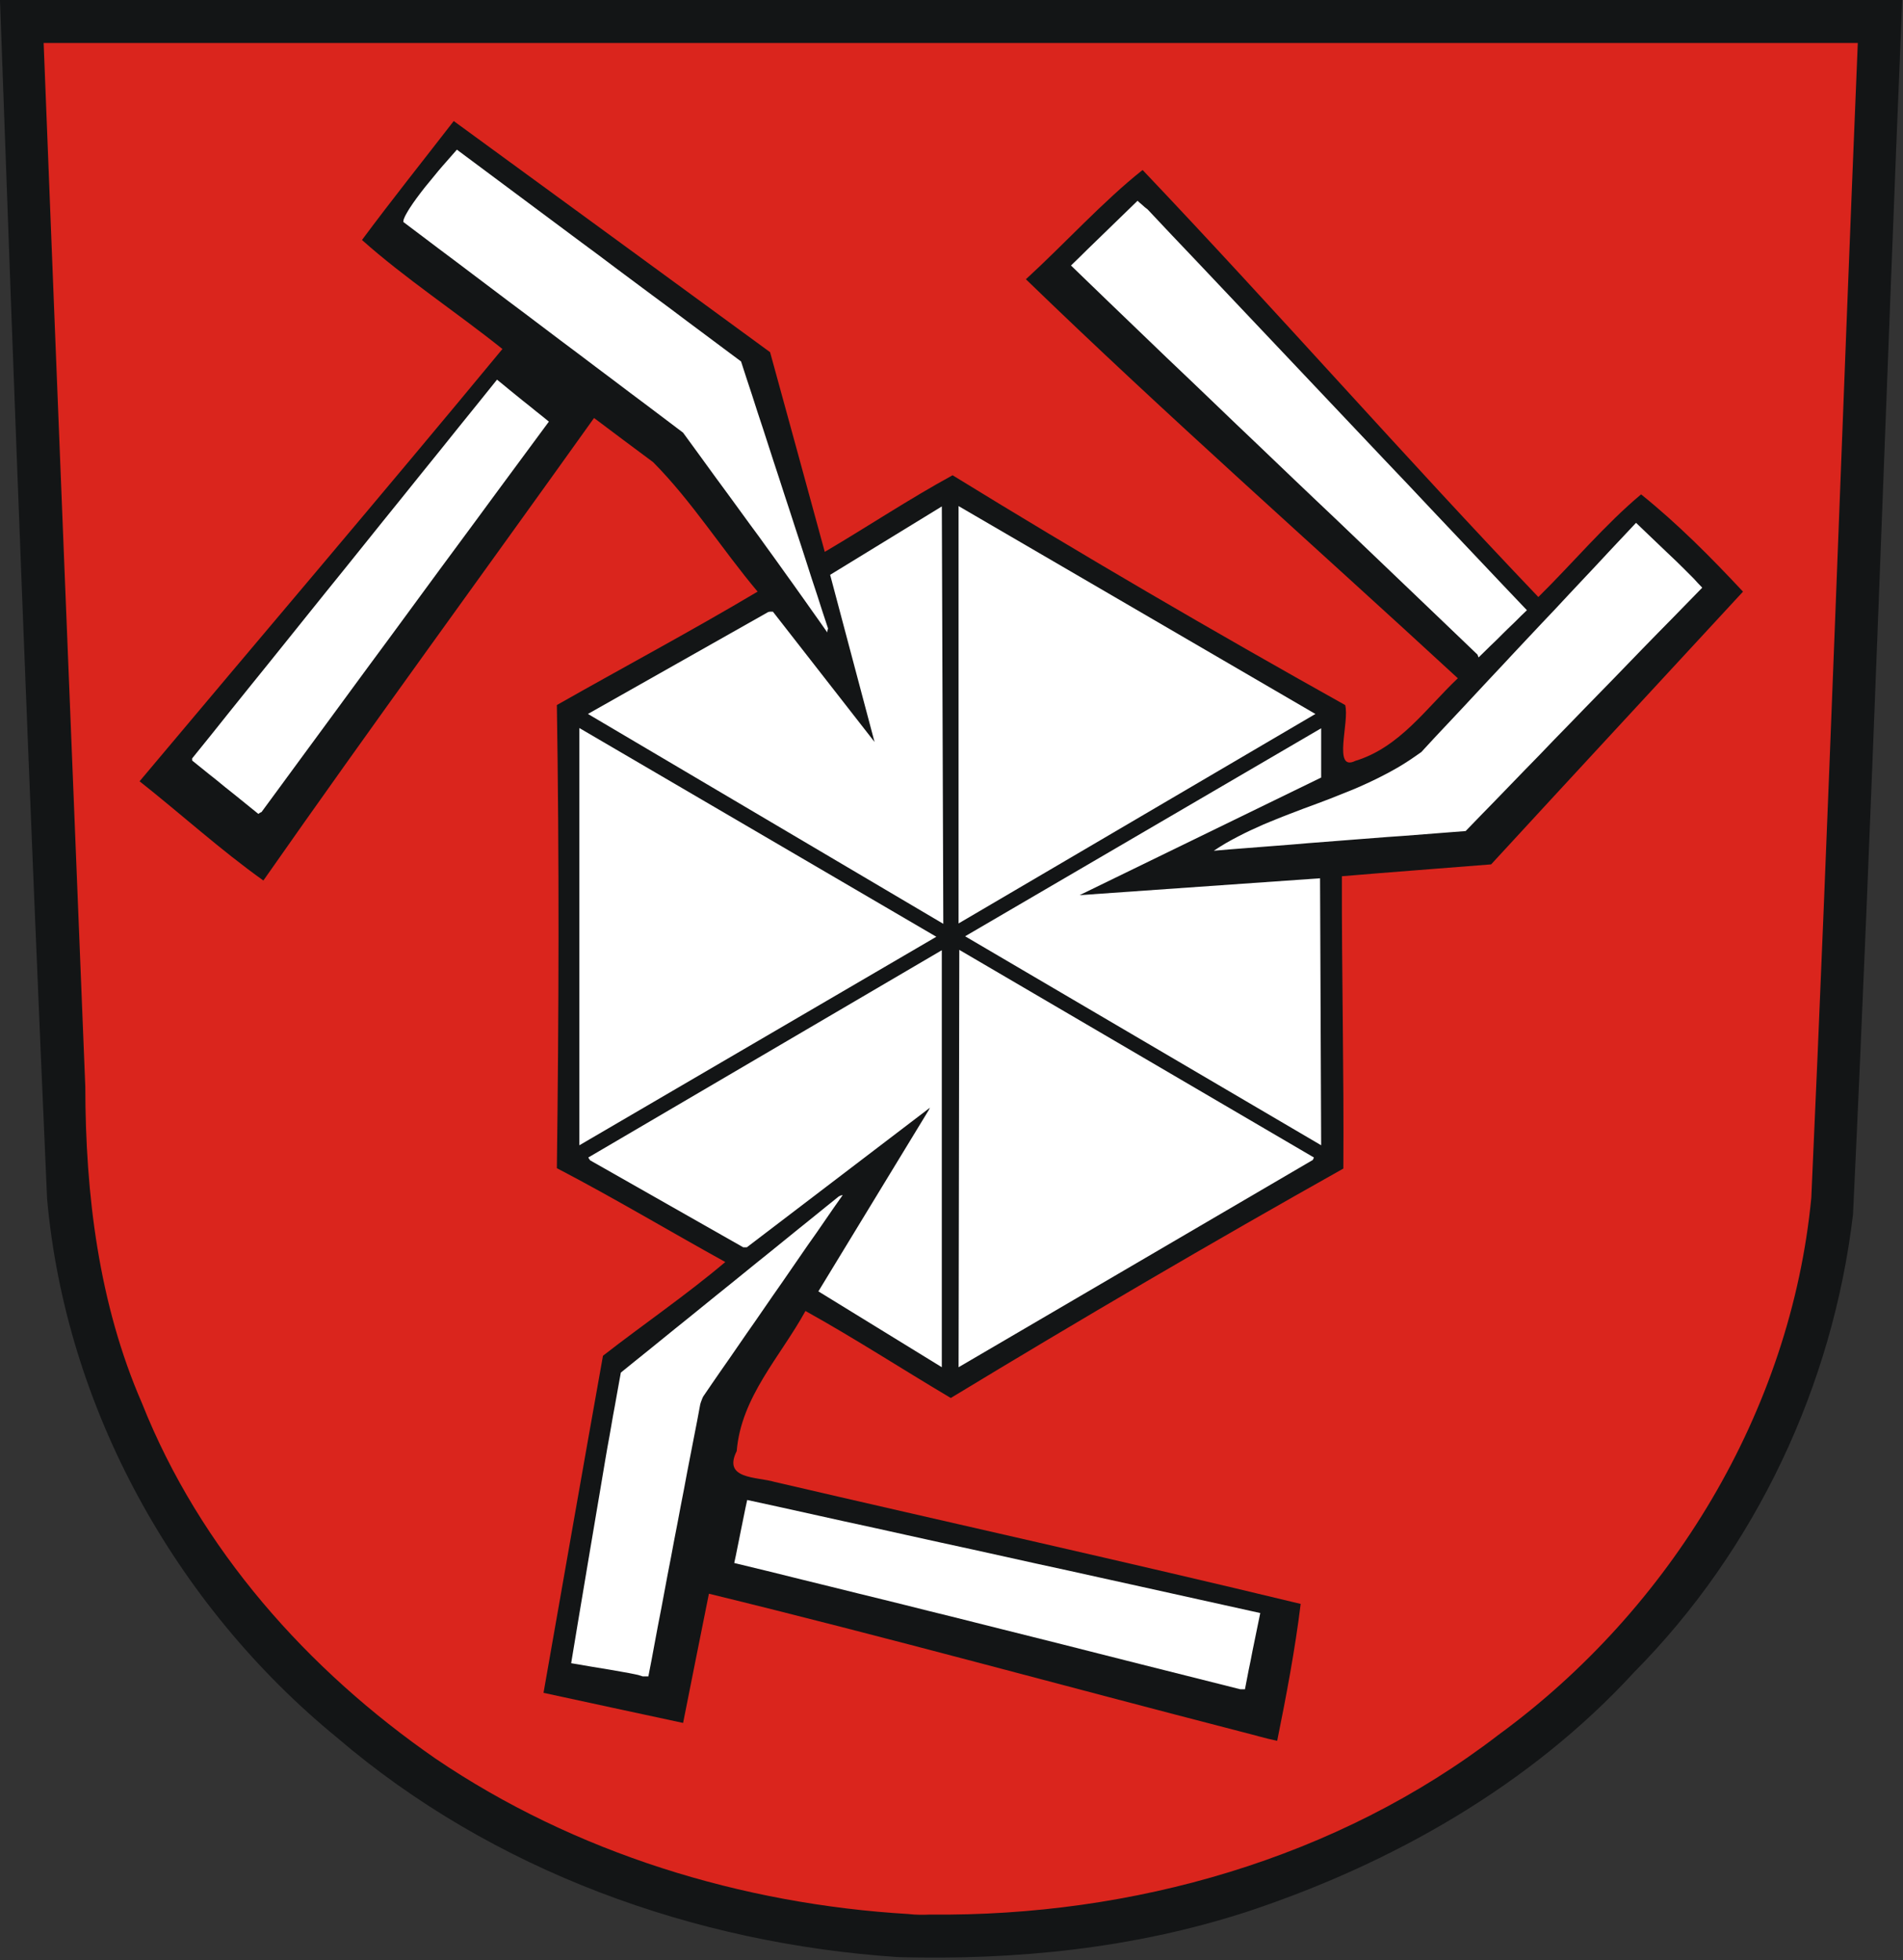
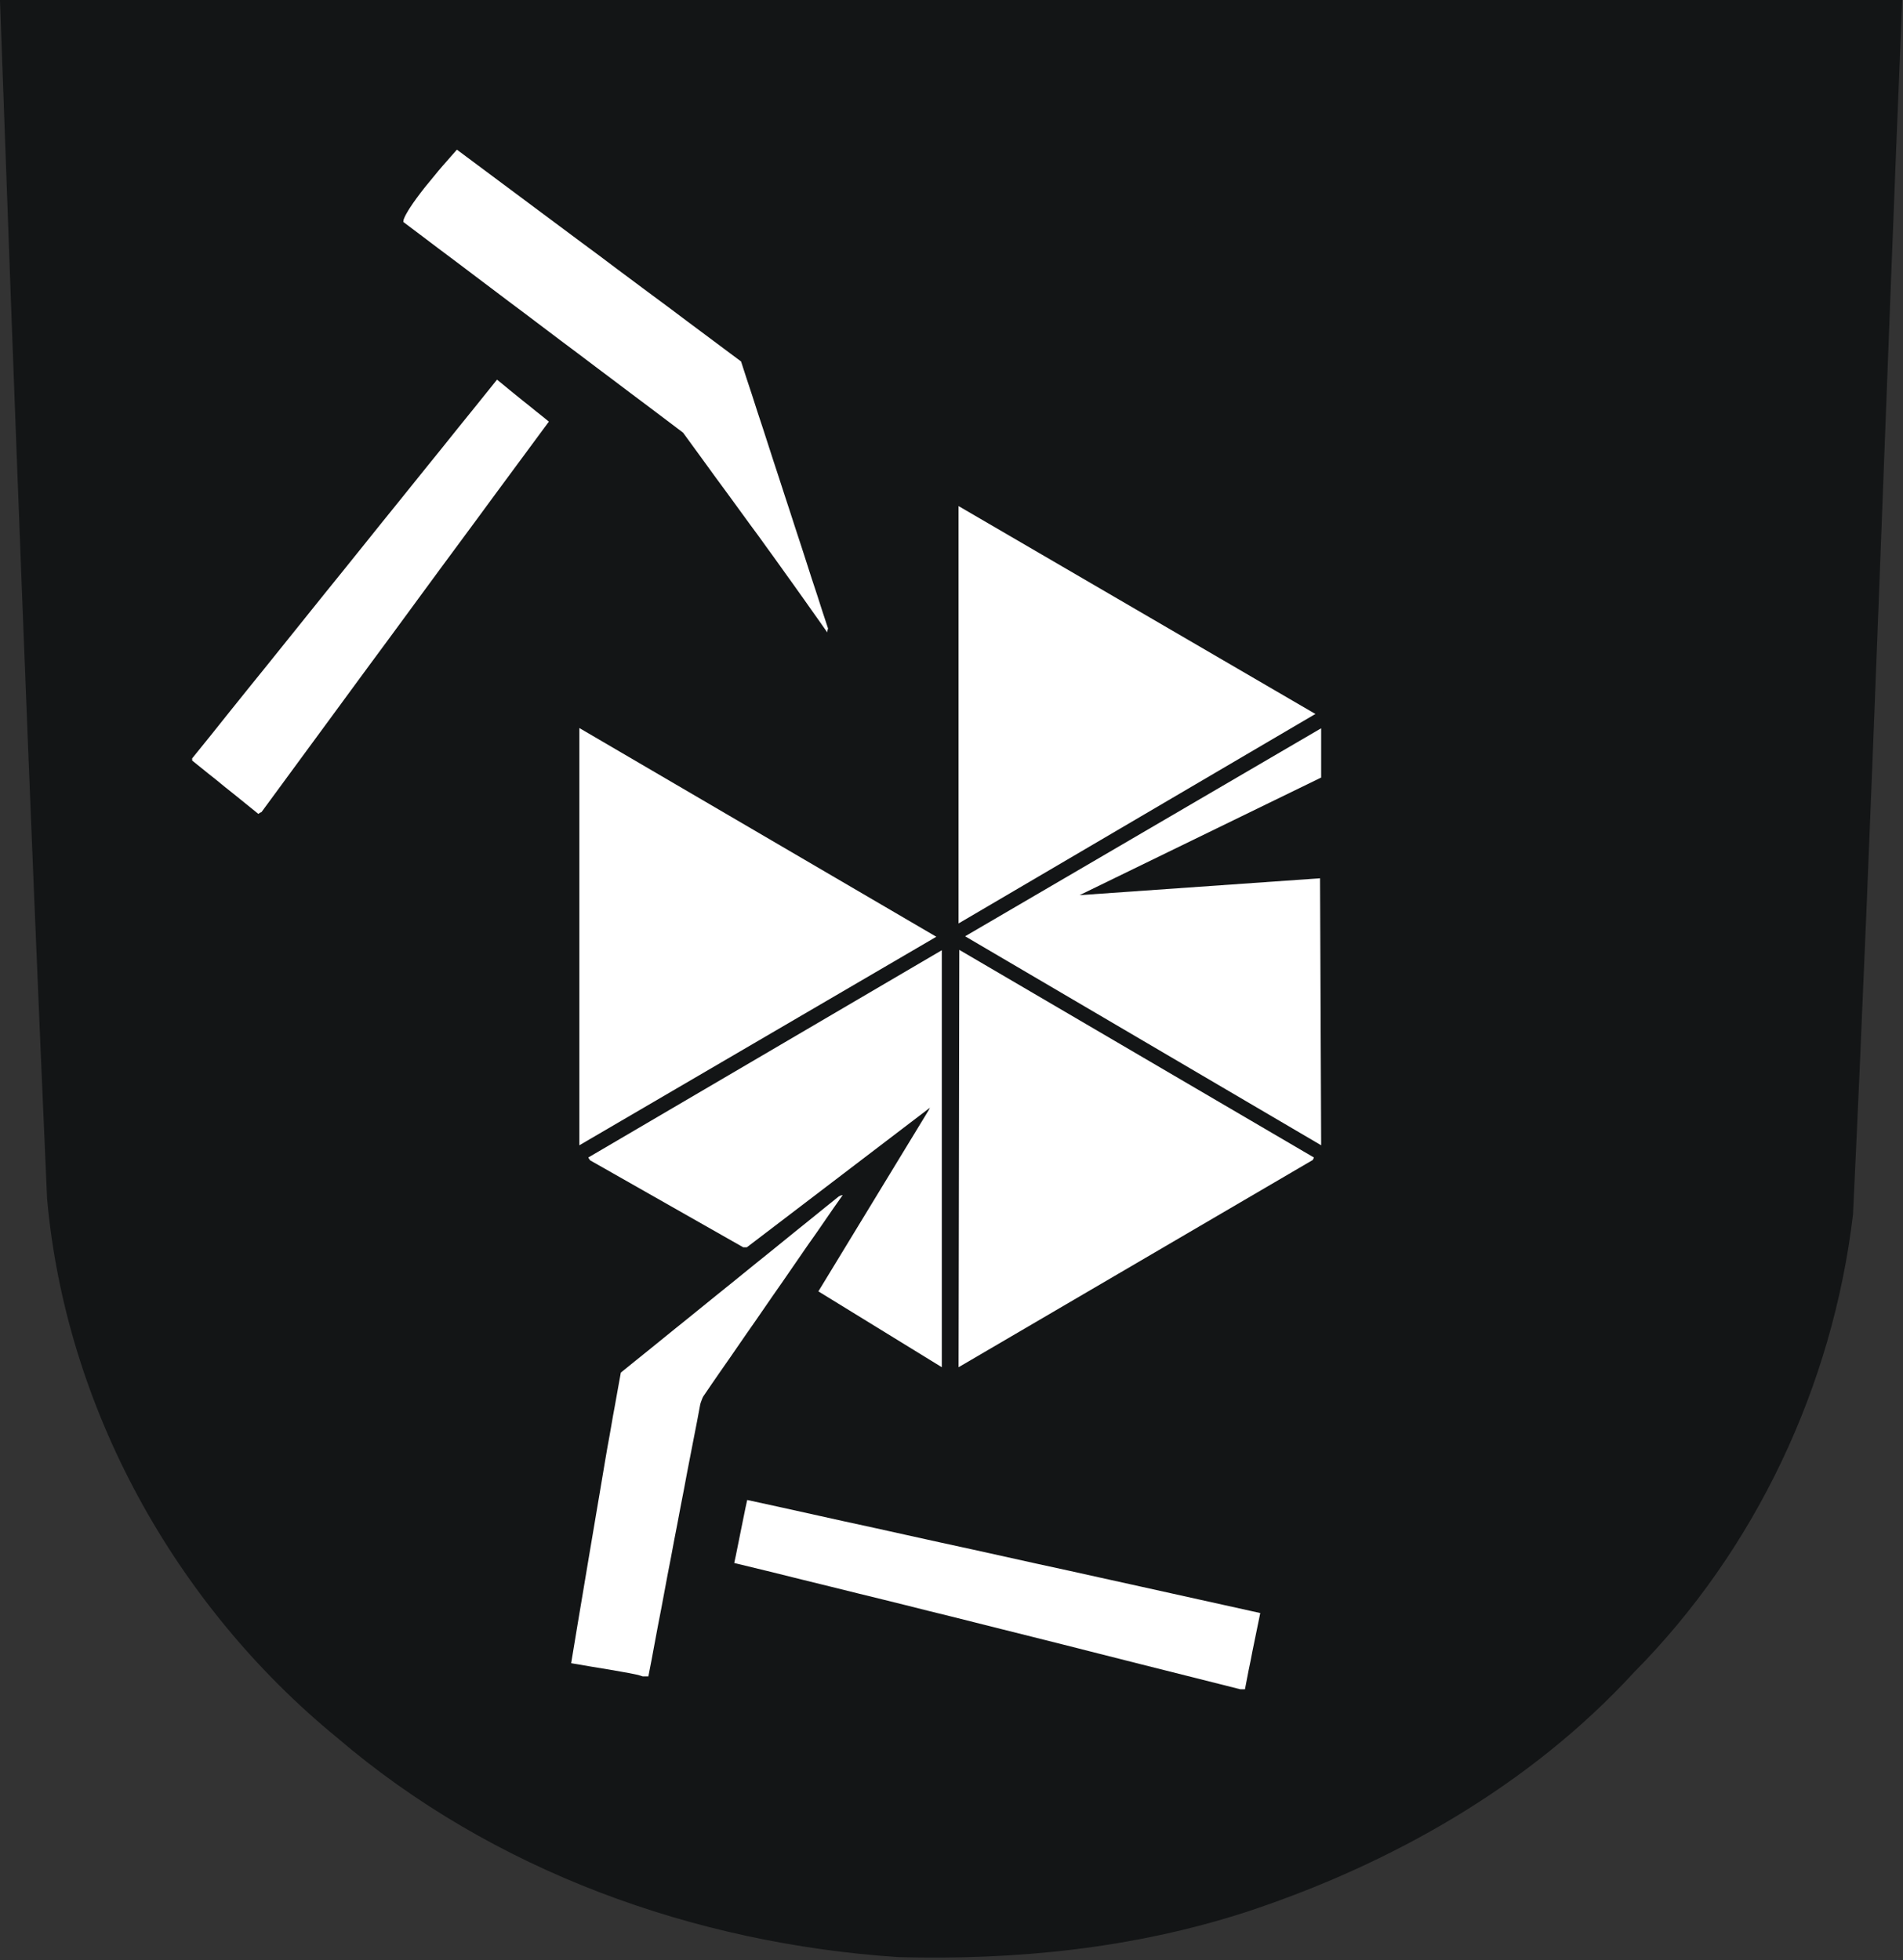
<svg xmlns="http://www.w3.org/2000/svg" width="598" height="616" version="1.1">
  <rect width="100%" height="100%" fill="#333333" stroke="none" />
  <g fill-rule="evenodd">
    <path d="m282.23 615.03c-63.96-4.24-127.33-27.019-176.33-68.982-50.901-41.669-85.247-103.62-91.105-169.38-5.56-125.51-10.315-251.1-14.8-376.67h597.76c-5.305 127.2-9.416 254.51-15.465 381.64-6.361 53.815-30.58 105.31-68.797 143.88-32.726 35.651-76.324 60.309-121.97 75.365-35.357 11.432-72.277 15.152-109.29 14.15z" fill="#131516" />
-     <path d="m285.65 601.5c-52.534-3.077-105.07-19.204-148.77-48.833-40.236-27.864-74.064-65.881-92.264-111.7-13.608-31.251-17.768-65.606-17.81-99.452-4.407-109.34-8.81-218.67-13.091-328.01h570.08c-5.028 120.95-9.119 241.96-14.608 362.87-6.432 67.11-44.165 129.24-98.293 168.8-50.626 38.949-115.1 57.145-178.52 56.486-2.248 0.087-4.487 0.114-6.727-0.154z" fill="#da251d" />
    <path d="m389.91 544.17c-55.707-14.368-111.37-29.728-167.14-43.335-2.739 13.528-5.404 27.071-8.111 40.605-14.619-3.16-29.25-6.263-43.861-9.459 6.218-35.313 12.368-70.638 18.682-105.93 12.735-9.909 26.122-19.044 38.441-29.454-17.678-9.764-35.03-20.163-52.933-29.492 0.632-48.51 0.77-97.029 7e-5 -145.54 20.997-11.922 42.344-23.313 63.082-35.645-11.204-13.311-20.638-28.395-32.829-40.682-6.198-4.615-12.399-9.226-18.567-13.881-34.588 48.476-69.791 96.56-103.91 145.35-13.484-9.617-25.875-20.886-38.902-31.184 37.997-45.288 76.368-90.275 114.02-135.85-14.444-11.567-30.739-22.29-44.13-34.26 9.337-12.58 19.211-24.939 28.831-37.375 33.161 24.178 66.273 48.422 99.408 72.635 5.745 20.913 11.483 41.828 17.183 62.753 13.444-7.913 26.498-16.612 40.171-24.071 40.583 24.97 81.768 48.958 123.36 72.212 1.457 5.147-4.036 21.1 3.198 17.541 13.885-4.234 22.166-16.433 32.206-25.962-45.27-41.758-91.516-82.562-135.73-125.39 12.206-11.18 24.398-24.638 36.673-34.337 41.99 44.185 82.397 90.224 124.36 134.2 10.766-10.606 21.13-22.967 32.29-32.261 11.497 9.251 21.959 19.788 32.021 30.569-26.373 28.579-52.823 57.087-79.15 85.708-15.632 1.256-31.272 2.412-46.898 3.73-0.075 30.621 0.671 61.241 0.461 91.861-41.531 23.319-82.629 47.404-123.36 72.097-15.261-9.038-30.17-18.741-45.668-27.339-7.894 14.382-20.219 26.989-21.604 44.027-4.468 8.927 6.246 8.014 11.968 9.702 55.025 12.807 110.56 25.111 165.25 38.324-1.722 14.171-4.607 29.357-7.381 43.027-3.827-0.784-7.608-1.954-11.417-2.884z" fill="#131516" />
  </g>
  <g fill="#fff" fill-rule="evenodd">
    <path d="m373.11 526.67-14.684-3.691-12.916-3.268-11.378-2.884-10.11-2.538-9.072-2.269-8.265-2.076-7.65-1.923-7.342-1.807-7.188-1.807-7.304-1.807-7.688-1.884-8.226-2.038-9.072-2.23-10.072-2.499-11.417-2.768 0.538-2.499 0.5-2.499 0.5-2.461 0.5-2.499 0.999-4.922 0.5-2.461 0.538-2.461 10.072 2.192 20.143 4.46 10.072 2.192 10.072 2.23 10.11 2.23 10.072 2.192 20.143 4.46 10.072 2.192 10.072 2.23 10.11 2.23 40.286 8.921-0.615 2.999-0.615 2.999-0.615 2.999-0.615 2.999-0.577 2.999-0.615 2.961-0.577 2.999-0.577 2.999h-1.461z" />
    <path d="m201.28 526.59-0.769-0.231-1.076-0.231-1.73-0.346-2.575-0.461-3.729-0.654-5.151-0.846-6.766-1.154 2.037-12.304 1.807-10.766 1.576-9.421 1.384-8.19 1.192-7.075 1.038-6.114 0.884-5.268 0.769-4.576 0.692-4.037 0.653-3.576 0.577-3.307 0.538-3.115 0.577-3.115 0.577-3.23 0.615-3.422 0.692-3.807 4.267-3.461 4.305-3.461 8.534-6.921 4.305-3.461 8.534-6.921 4.305-3.461 8.534-6.921 4.305-3.461 8.534-6.921 4.305-3.461 4.267-3.461 4.305-3.461 0.269-0.115 0.269-0.154 0.692-0.154-2.768 3.922-5.459 7.921-2.768 3.922-8.188 11.882-2.768 3.961-5.459 7.921-2.768 3.961-5.459 7.921-2.768 3.961-2.729 3.961-2.729 3.999-0.269 0.577-0.231 0.615-0.231 0.615-0.192 0.654-0.999 5.345-1.038 5.306-2.076 10.69-0.999 5.345-1.038 5.345-0.999 5.306-1.038 5.345-0.999 5.345-1.038 5.345-0.999 5.345-0.999 5.345-1.038 5.345-0.999 5.345-0.999 5.383-1.038 5.345h-1.768z" />
    <path d="m257.17 405.82 34.712-57.024 0.346-0.692-57.546 43.873h-1.115l-48.128-27.339-0.346-0.5-0.231-0.385 111.09-65.137v131.04z" />
    <path d="m301.45 298.5 111.44 65.252-0.154 0.346-0.192 0.423-111.32 65.137z" />
    <path d="m182.06 228.79 112.17 65.592-112.17 65.527z" />
    <path d="m303.28 294.23 111.88-65.366v15.484l-75.921 36.964 75.575-5.306 0.346 83.901z" />
    <path d="m301.22 159.04 112.13 65.329-112.13 65.829z" />
-     <path d="m184.75 224.36 56.662-32.03 0.346-0.077 0.346-0.038h0.769l31.944 40.951-13.954-52.525 35.097-21.494 0.463 131.17z" />
-     <path d="m383.26 266.16 1.884-1.154 1.922-1.077 1.96-1.038 1.96-1 1.999-0.961 4.075-1.846 2.037-0.846 2.076-0.846 2.114-0.846 2.076-0.807 4.229-1.615 4.267-1.577 4.267-1.615 6.343-2.538 2.114-0.884 2.076-0.923 2.076-0.961 2.076-1 2.037-1.038 2.037-1.077 1.999-1.115 1.999-1.192 1.922-1.23 1.922-1.307 1.922-1.346 4.19-4.537 8.457-8.998 4.19-4.499 4.229-4.537 4.229-4.499 4.19-4.499 8.457-8.998 4.229-4.46 4.19-4.499 8.457-8.998 4.19-4.499 8.457-8.998 5.459 5.229 4.152 3.961 3.114 2.961 2.268 2.23 3.075 3.076 1.269 1.384 1.461 1.538-9.303 9.536-4.69 4.768-4.651 4.768-4.613 4.768-4.651 4.806-9.303 9.536-4.651 4.806-4.651 4.768-4.613 4.806-4.651 4.768-4.651 4.806-4.613 4.768-4.651 4.768-4.651 4.806-4.959 0.385-4.92 0.385-9.918 0.769-4.959 0.346-9.918 0.769-4.92 0.385-9.918 0.769-4.959 0.423-4.92 0.385-4.959 0.385-4.92 0.385-4.959 0.385-4.92 0.423z" />
    <path d="m78.573 253.66-5.228-4.23-2.614-2.076-2.575-2.115-2.614-2.076-5.151-4.153v-0.692l5.997-7.421 5.958-7.46 5.997-7.46 5.997-7.421 5.997-7.46 5.958-7.421 5.997-7.46 5.997-7.421 5.997-7.46 5.958-7.421 5.997-7.421 5.997-7.46 5.997-7.421 5.958-7.421 5.997-7.421 5.997-7.46 2.037 1.653 1.999 1.653 4.075 3.307 2.037 1.615 2.037 1.653 2.076 1.653 2.037 1.653-16.952 22.956-5.651 7.69-11.302 15.304-5.651 7.69-5.612 7.652-5.651 7.69-5.651 7.652-5.651 7.69-5.612 7.652-11.302 15.381-5.612 7.652-5.651 7.69-0.5 0.231-0.5 0.346z" />
-     <path d="m464.44 206.14-0.154-0.423-10.917-10.459-9.726-9.305-8.688-8.306-7.803-7.46-7.112-6.806-6.65-6.306-6.266-5.96-6.112-5.845-6.151-5.883-6.343-6.037-6.689-6.421-7.265-6.96-7.996-7.613-8.88-8.536-9.956-9.574-11.186-10.805 2.614-2.538 2.614-2.576 15.684-15.227 0.769 0.692 0.769 0.654 0.769 0.692 0.846 0.654 7.419 7.883 7.457 7.844 7.457 7.883 7.419 7.844 14.915 15.765 7.419 7.844 22.373 23.648 7.457 7.844 7.419 7.883 22.373 23.648 7.496 7.883-1.922 1.846-1.884 1.884-1.922 1.846-1.884 1.846-1.884 1.884-1.922 1.846-3.767 3.691z" />
    <path d="m257.36 195.03-2.345-3.307-2.114-2.999-1.999-2.807-1.884-2.653-1.884-2.615-1.922-2.692-2.037-2.845-2.23-3.076-2.46-3.422-2.806-3.807-3.191-4.383-3.613-4.96-4.152-5.652-4.69-6.46-5.382-7.383-10.994-8.306-5.497-4.114-5.497-4.153-5.535-4.153-5.497-4.153-5.497-4.114-10.994-8.306-5.497-4.114-5.497-4.153-5.459-4.114-5.497-4.153-5.497-4.114-5.497-4.153-5.459-4.114 0.038-0.385 0.077-0.423 0.192-0.461 0.231-0.538 0.308-0.577 0.346-0.615 0.384-0.654 0.461-0.731 0.999-1.5 1.153-1.615 1.269-1.692 1.345-1.73 2.845-3.461 1.384-1.692 1.384-1.615 2.499-2.845 1.922-2.192 39.018 29.069 5.612 4.153 5.574 4.191 11.148 8.306 5.612 4.153 5.574 4.191 5.574 4.153 5.612 4.191 5.574 4.153 1.691 5.229 1.73 5.229 1.691 5.268 1.73 5.229 3.383 10.459 1.73 5.268 1.691 5.229 1.73 5.268 1.691 5.229 1.73 5.268 1.691 5.229 1.691 5.268 1.73 5.229 1.691 5.268 1.73 5.229-0.077 0.269-0.077 0.308-0.077 0.346v0.346z" />
  </g>
</svg>